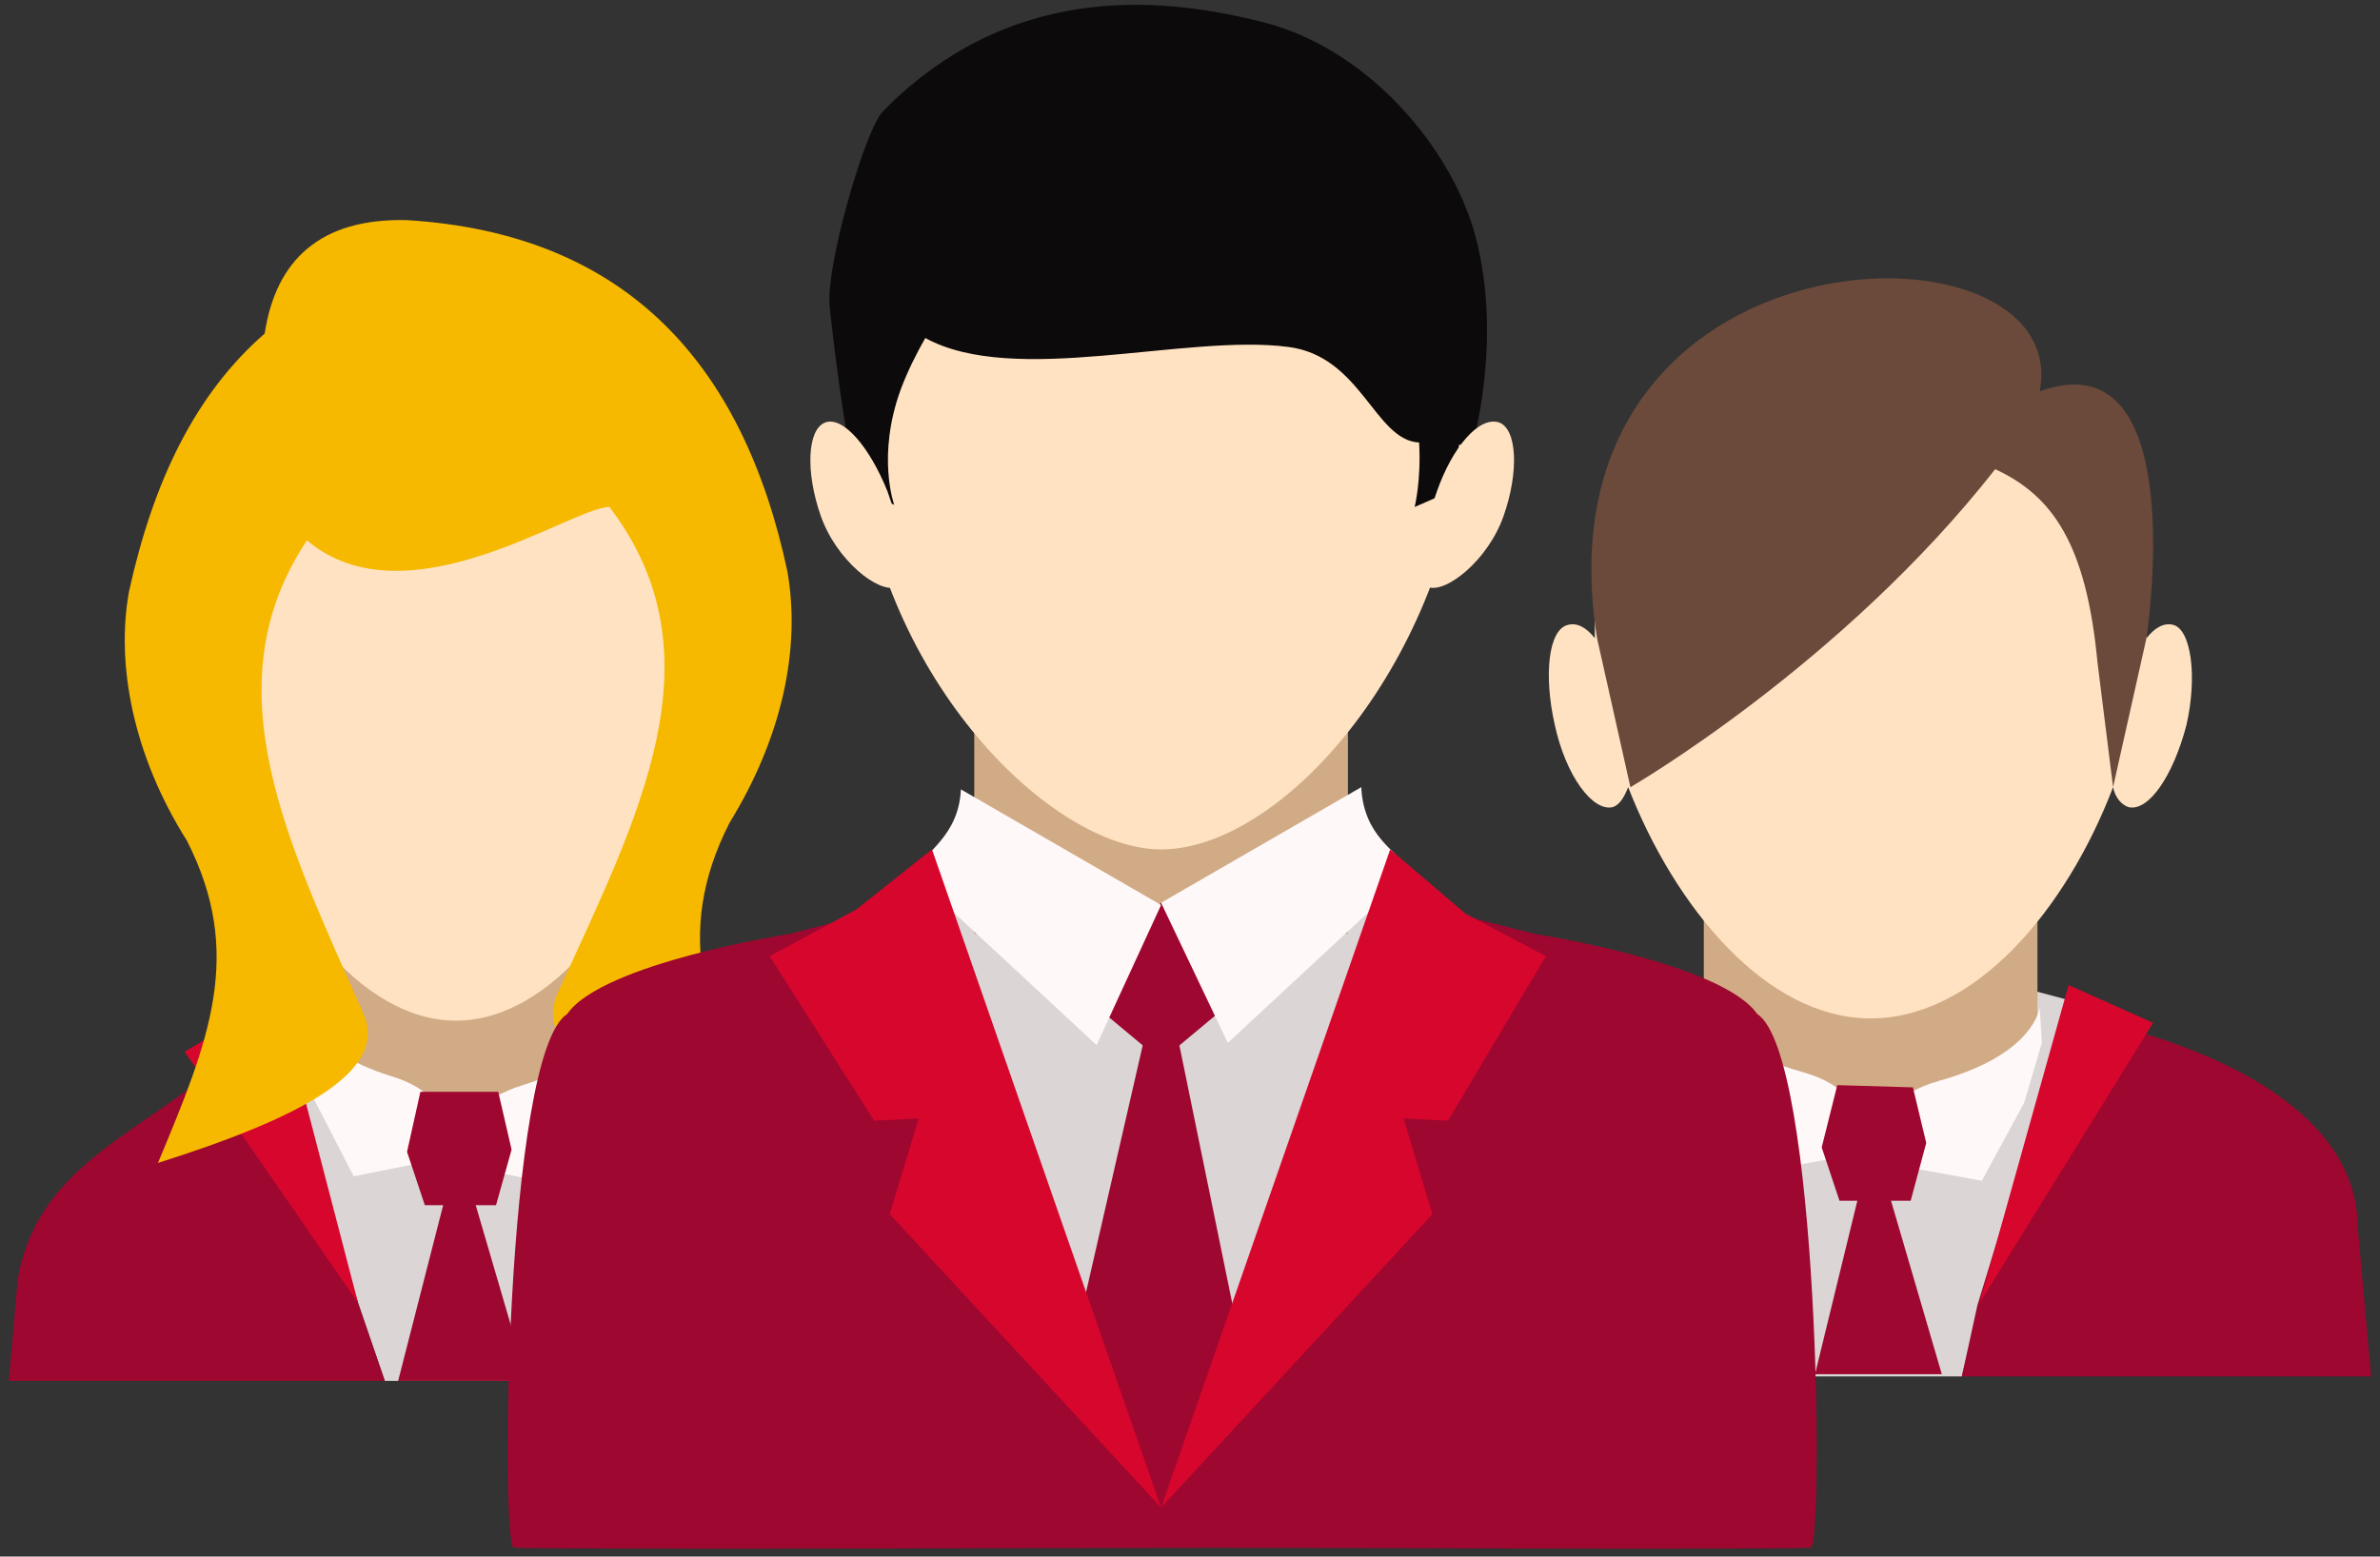
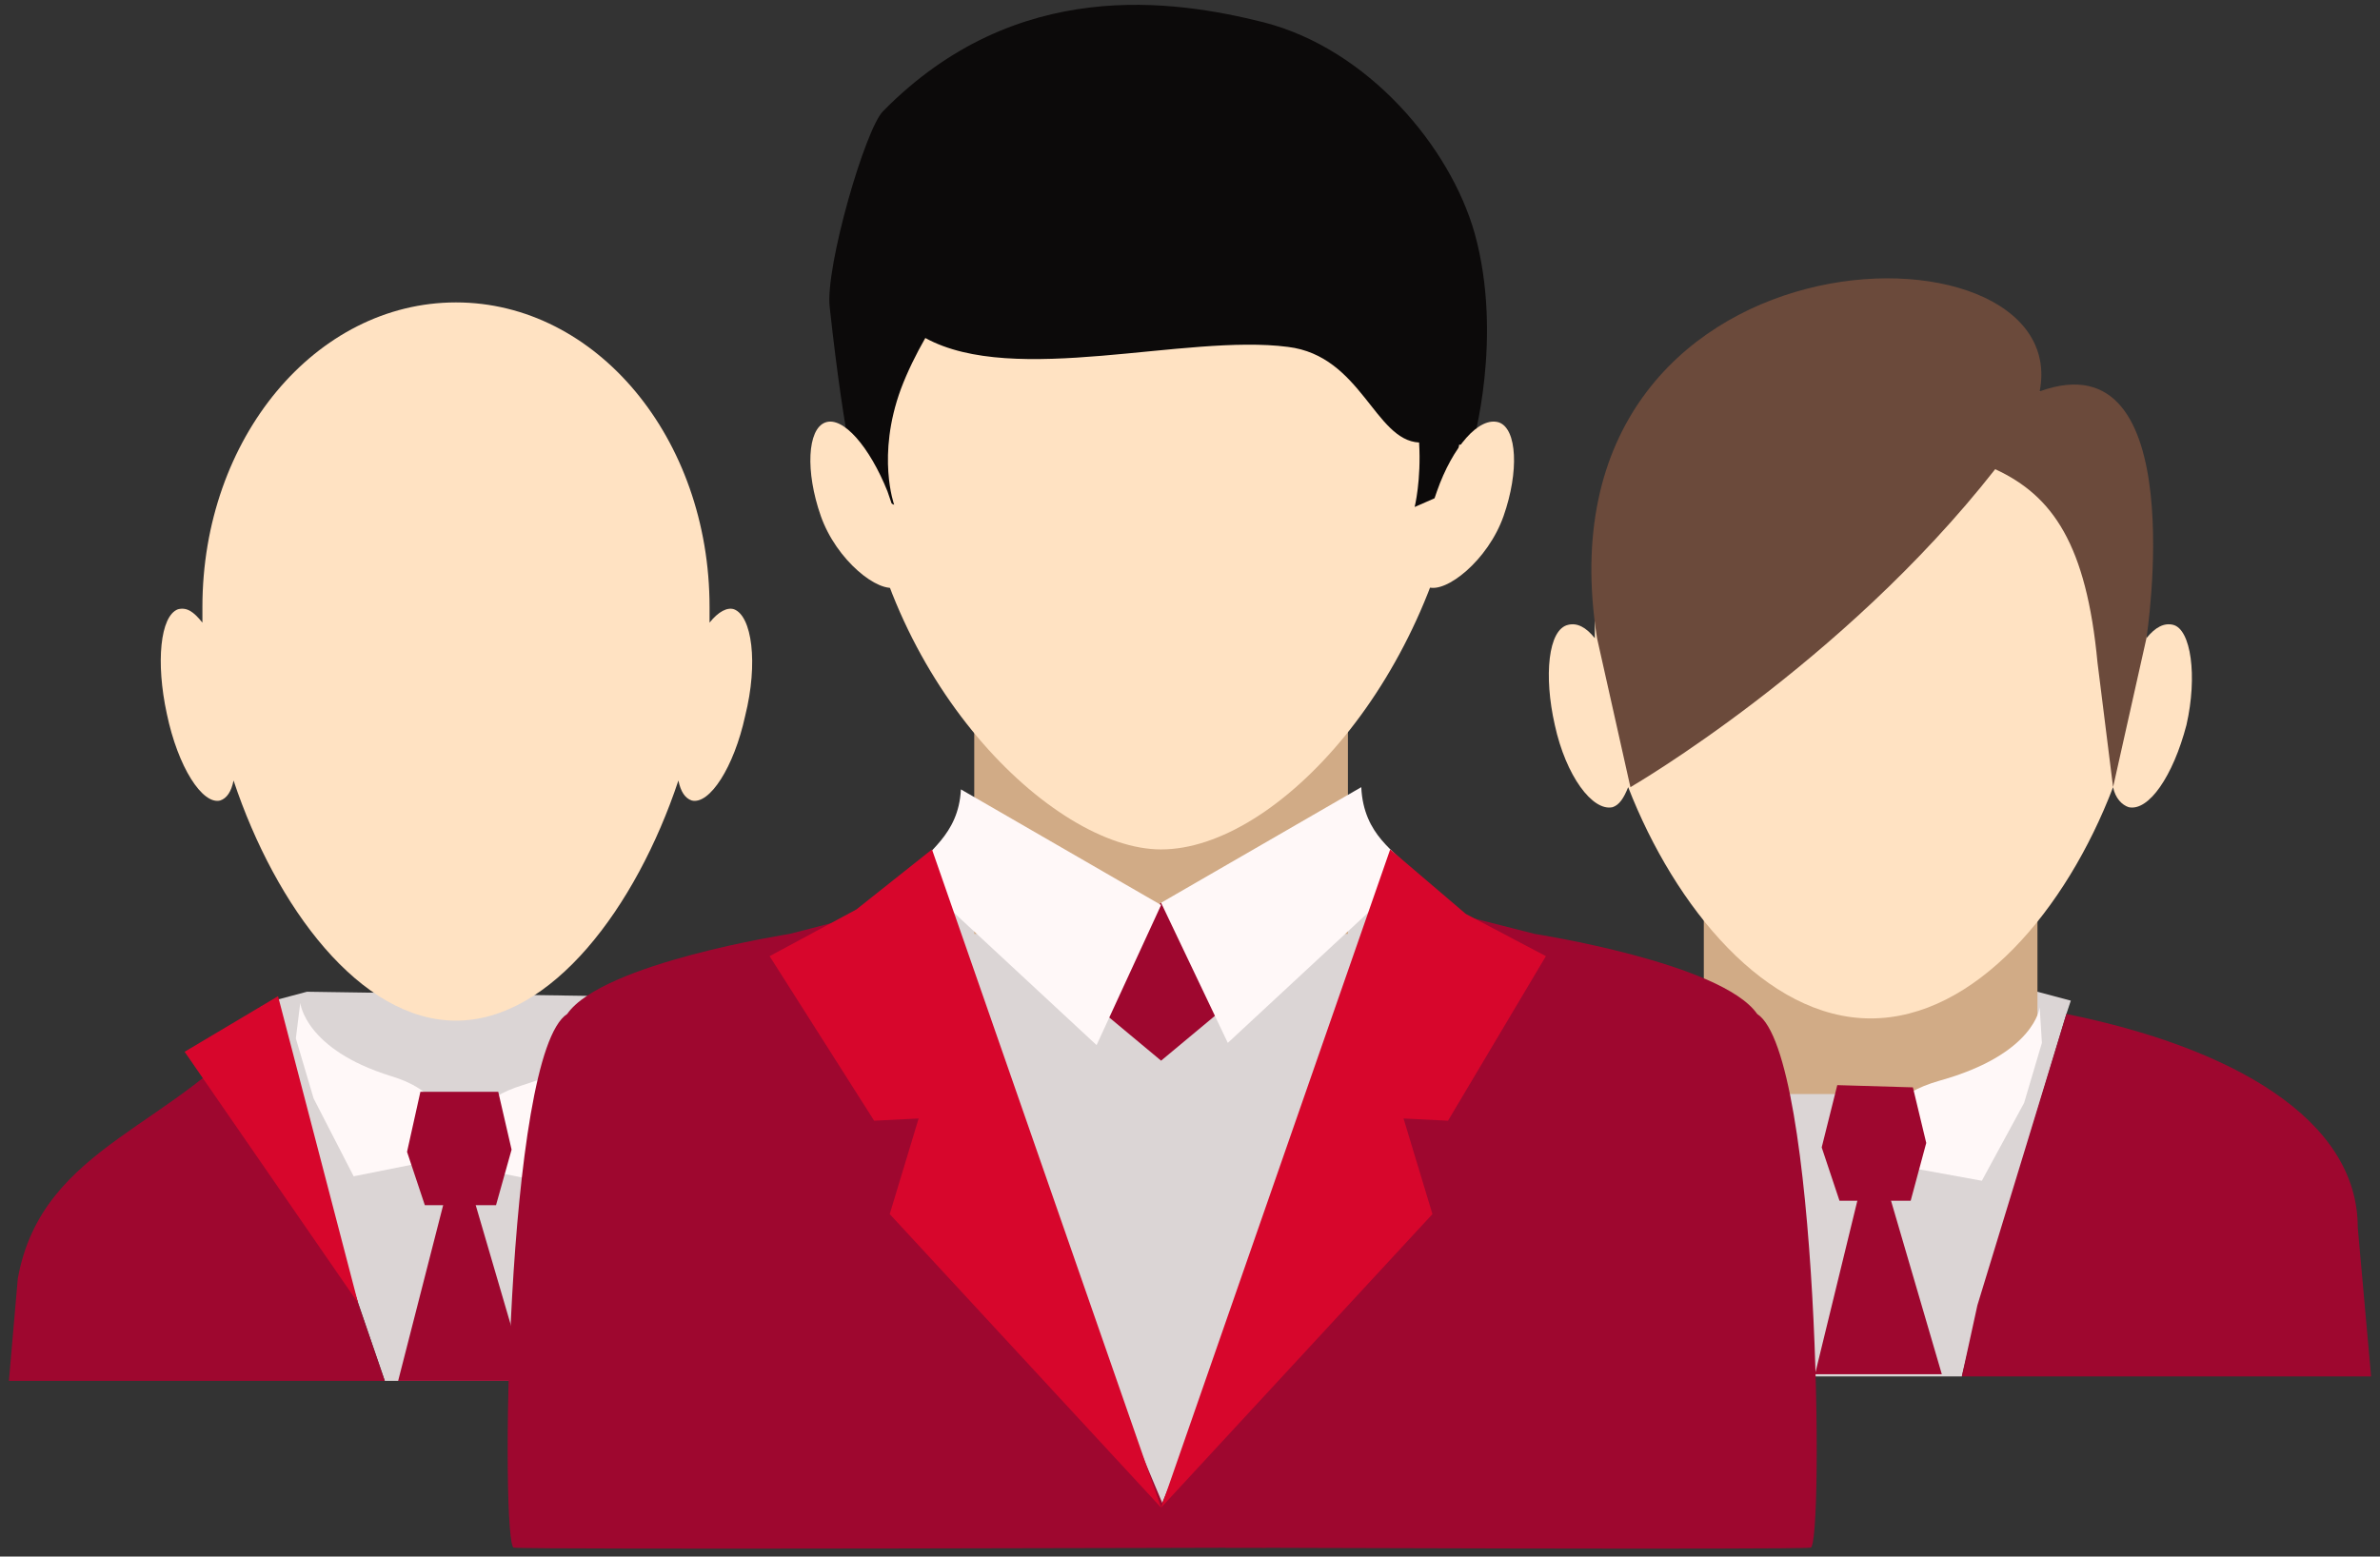
<svg xmlns="http://www.w3.org/2000/svg" version="1.1" id="Слой_1" x="0px" y="0px" width="107px" height="70px" viewBox="0 0 107 70" style="enable-background:new 0 0 107 70;" xml:space="preserve">
  <rect x="0" y="0" width="107" height="70" fill="#333333" stroke="none" />
  <style type="text/css">
	.st0{fill:#9E072F;}
	.st1{fill:#D7062C;}
	.st2{fill:#FEFFFF;}
	.st3{fill:#FFFFFF;}
	.st4{fill:#026325;}
	.st5{fill:#00953B;}
	.st6{fill:#DBD5D5;}
	.st7{fill:#D1AB86;}
	.st8{fill:#FFE2C2;}
	.st9{fill:#FFF8F8;}
	.st10{fill:#F6B900;}
	.st11{fill:#6B4A3B;}
	.st12{fill:#0C0A0A;}
</style>
  <g>
    <g>
      <polygon class="st6" points="27.4,44.8 13.8,44.6 12.3,45 11.7,45.3 11.9,45.7 16.1,58.6 17.3,62.1 24.3,62.1 25,58.8 28.7,45.8     28.8,45.2   " />
    </g>
  </g>
  <g>
    <path class="st0" d="M11.9,45.7c-3.8,5-10,5.7-11.1,11.8l-0.4,4.6h16.9l-1.2-3.5L11.9,45.7z" />
  </g>
  <g>
    <path class="st4" d="M24.3,62.1h16.4l-0.4-4.6c-0.9-4.1-5.5-6.1-11.7-11.7L25,58.8L24.3,62.1z" />
  </g>
  <g>
    <g>
-       <path class="st7" d="M24.8,38.6h-1.4h-7.1c-1.5,0-2.7,1-2.7,2.3v6c0,1.3,1.2,2.3,2.7,2.3h8.5c1.3,0,2.3-0.8,2.6-1.8c0,0,0,0,0.1,0    v-0.5v-0.1v-5.9C27.5,39.6,26.3,38.6,24.8,38.6z" />
-     </g>
+       </g>
  </g>
  <g>
    <g>
      <path class="st8" d="M33,27.4c-0.3-0.1-0.7,0.1-1.1,0.6c0-0.2,0-0.5,0-0.7c0-7.6-5.1-13.7-11.4-13.7c-6.3,0-11.4,6.1-11.4,13.7    c0,0.2,0,0.5,0,0.7c-0.4-0.5-0.7-0.7-1.1-0.6c-0.8,0.3-1,2.4-0.5,4.7C8,34.5,9.1,36.2,9.9,36c0.3-0.1,0.5-0.4,0.6-0.9    c1.9,5.7,5.7,10.8,10,10.8c4.3,0,8.1-5.1,10-10.8c0.1,0.5,0.3,0.8,0.6,0.9c0.8,0.2,1.9-1.5,2.4-3.8C34.1,29.8,33.8,27.7,33,27.4z" />
    </g>
  </g>
  <g>
    <g>
      <path class="st9" d="M13.5,45.1c0,0,0.2,2.1,4.1,3.3c3.9,1.2,1.3,3.9,1.3,3.9l-3,0.6l-1.8-3.5l-0.8-2.7L13.5,45.1z" />
    </g>
  </g>
  <g>
    <g>
      <path class="st9" d="M27.6,45.5c0,0-0.2,2.1-4.1,3.3c-3.9,1.2-1.3,3.9-1.3,3.9l3,0.6l1.8-3.5l0.8-2.7L27.6,45.5z" />
    </g>
  </g>
  <g>
    <g>
      <polygon class="st1" points="12.5,44.8 8.3,47.3 16.1,58.6   " />
    </g>
  </g>
  <g>
    <g>
      <polygon class="st5" points="28.7,44.8 33.1,48.1 25,58.8   " />
    </g>
  </g>
  <g>
    <g>
      <polygon class="st0" points="20,53.9 17.9,62.1 23.7,62.1 21.3,53.9   " />
    </g>
  </g>
  <g>
    <g>
      <polygon class="st0" points="18.9,49.1 22.4,49.1 23,51.7 22.3,54.2 19.1,54.2 18.3,51.8   " />
    </g>
  </g>
  <g>
    <g>
-       <path class="st10" d="M8.4,37.8C6,34,5.2,29.9,5.8,26.6c1.1-5,3-8.9,6.1-11.6c0.5-3.3,2.5-5.2,6.4-5.1c9.8,0.6,15.1,6.4,17.1,15.8    c0.6,3.4-0.2,7.4-2.6,11.3c-2.6,5.1-1,9,1.5,14.4c-6.3-2-10.5-4.1-9.2-6.8c3.6-7.9,7.4-15.1,2.3-21.8c-1.7,0-9.1,5.3-13.6,1.5    c-4.4,6.6-0.8,13.7,2.5,21.2c1.3,2.7-2.9,4.8-9.2,6.8C9.4,46.8,11,42.9,8.4,37.8z" />
-     </g>
+       </g>
  </g>
  <g>
    <g>
      <polygon class="st6" points="91.6,44.6 76.8,44.4 75.2,44.8 74.6,45.1 74.7,45.5 79.3,58.4 80.6,61.9 88.2,61.9 89,58.6     92.9,45.6 93.1,45   " />
    </g>
  </g>
  <g>
    <path class="st4" d="M74.7,45.5c-7,1.4-12.5,4.6-12.5,9.6l-0.6,6.7h19l-1.3-3.5L74.7,45.5z" />
  </g>
  <g>
    <path class="st0" d="M88.2,61.9h18.4l-0.6-6.7c0-4.9-5.7-8.1-13.1-9.6l-4,13.1L88.2,61.9z" />
  </g>
  <g>
    <g>
      <path class="st7" d="M88.7,38.8h-1.5h-7.7c-1.6,0-2.9,1-2.9,2.3v5.8c0,1.2,1.3,2.3,2.9,2.3h9.2c1.4,0,2.5-0.8,2.8-1.8    c0,0,0,0,0.1,0v-0.5v-0.1V41C91.6,39.8,90.3,38.8,88.7,38.8z" />
    </g>
  </g>
  <g>
    <g>
      <path class="st8" d="M97.7,28.1c-0.4-0.1-0.8,0.1-1.2,0.6c0-0.2,0-0.4,0-0.7c0-7.3-5.5-13.1-12.4-13.1c-6.8,0-12.4,5.9-12.4,13.1    c0,0.2,0,0.4,0,0.7c-0.4-0.5-0.8-0.7-1.2-0.6c-0.9,0.2-1.1,2.3-0.6,4.5c0.5,2.3,1.7,3.9,2.6,3.7c0.3-0.1,0.5-0.4,0.7-0.9    c2.1,5.4,6.2,10.4,10.9,10.4c4.7,0,8.8-4.9,10.9-10.4c0.1,0.5,0.4,0.8,0.7,0.9c0.9,0.2,2-1.4,2.6-3.7    C98.8,30.4,98.5,28.3,97.7,28.1z" />
    </g>
  </g>
  <g>
    <g>
-       <path class="st9" d="M76.5,44.9c0,0,0.2,2.1,4.5,3.3c4.2,1.2,1.4,3.9,1.4,3.9l-3.3,0.6l-1.9-3.5l-0.8-2.7L76.5,44.9z" />
-     </g>
+       </g>
  </g>
  <g>
    <g>
      <path class="st9" d="M91.7,45.3c0,0-0.2,2.1-4.5,3.3c-4.2,1.2-1.4,3.9-1.4,3.9l3.3,0.6l1.9-3.5l0.8-2.7L91.7,45.3z" />
    </g>
  </g>
  <g>
    <polygon class="st5" points="75.2,44 71.5,45.8 79.3,58.4  " />
  </g>
  <g>
-     <polygon class="st1" points="93,44.3 96.8,46 89,58.6  " />
-   </g>
+     </g>
  <g>
    <g>
      <polygon class="st0" points="83.6,53.6 81.6,61.8 87.3,61.8 84.9,53.6   " />
    </g>
  </g>
  <g>
    <g>
      <polygon class="st0" points="82.6,48.8 86,48.9 86.6,51.4 85.9,54 82.7,54 81.9,51.6   " />
    </g>
  </g>
  <g>
    <g>
      <path class="st11" d="M91.7,17.6c1.6-8.2-22.9-7.8-19.9,11.1l1.5,6.7c0,0,9.5-5.5,16.4-14.3c2.6,1.2,4.1,3.4,4.6,8.7l0.7,5.6    l1.5-6.7C96.5,28.7,98.6,15.1,91.7,17.6z" />
    </g>
  </g>
  <g>
    <g>
      <path class="st6" d="M50.1,66.6L35.7,43.6l7.5-5.6L62,39.3l7.1,6.7L53,68.3C52.1,67.7,51.1,67.2,50.1,66.6z" />
    </g>
  </g>
  <g>
    <path class="st0" d="M63.5,40.6L69,42c0,0,8.4,1.3,10,3.6c2.8,1.8,3,24,2.4,24c-0.6,0.1-26.3,0-26.3,0c-1-0.7-2-1.3-2.9-1.9v0   L63.5,40.6z" />
  </g>
  <g>
    <path class="st0" d="M40.9,40.6L35.5,42c0,0-8.4,1.3-10,3.6c-2.8,1.8-3,24-2.4,24c0.6,0.1,33.8,0,33.8,0c1-0.7-2.6-1-4.6-1.9v0   L40.9,40.6z" />
  </g>
  <g>
    <g>
      <rect x="43.8" y="28.9" class="st7" width="16.8" height="13.1" />
    </g>
  </g>
  <g>
    <g>
      <g>
        <path class="st8" d="M38.6,20.5c1,10.1,8.7,17.7,13.6,17.7c5.2,0,12.3-7.7,13.6-17.7c1.2-9.7-6.1-14.6-13.6-14.6     C44.7,5.9,37.6,10.8,38.6,20.5z" />
      </g>
    </g>
    <g>
      <g>
        <path class="st12" d="M66.3,10.5c-1.1-3.9-4.8-8.3-9.5-9.5c-4-1-11.1-2.1-17.1,4c-0.8,0.8-2.6,7-2.4,8.8c0.7,6.4,1.3,8.2,1.3,8.2     l1.6,0.7c0,0-0.8-2.2,0.3-5.2c0.3-0.8,0.7-1.6,1.1-2.3c4,2.2,11.7-0.2,16.3,0.4c3.3,0.4,3.9,4.2,5.9,4.3c0.1,1.7-0.2,2.9-0.2,2.9     l1.6-0.7c0,0,0.2-0.6,0.4-2.1c0.4,0,0.6,0,0.6,0S67.6,15.2,66.3,10.5z" />
      </g>
    </g>
    <g>
      <g>
        <g>
          <path class="st8" d="M64.6,22.1c-0.7,2-1.3,4-0.4,4.3c0.8,0.3,2.7-1.2,3.4-3.2c0.7-2,0.6-3.9-0.2-4.2      C66.5,18.7,65.3,20.1,64.6,22.1z" />
        </g>
      </g>
    </g>
    <g>
      <g>
        <g>
          <path class="st8" d="M39.9,22.1c0.7,2,1.3,4,0.4,4.3c-0.8,0.3-2.7-1.2-3.4-3.2c-0.7-2-0.6-3.9,0.2-4.2      C37.9,18.7,39.1,20.1,39.9,22.1z" />
        </g>
      </g>
    </g>
  </g>
  <g>
    <g>
      <g>
        <polygon class="st0" points="48,44.2 52.2,47.7 56.4,44.2 52.2,40.6    " />
      </g>
    </g>
    <g>
      <g>
-         <polygon class="st0" points="53,46.9 55.5,59.1 52.4,69.1 48.6,59.1 51.4,46.9    " />
-       </g>
+         </g>
    </g>
  </g>
  <g>
    <g>
      <g>
        <path class="st9" d="M61.2,35.4l-9,5.2l3,6.3l7-6.5c0,0,1.8-0.5,1.2-1.3C62.8,38.3,61.3,37.6,61.2,35.4z" />
      </g>
    </g>
    <g>
      <g>
        <path class="st9" d="M43.2,35.5l9,5.2l-2.9,6.3l-7-6.5c0,0-1.8-0.5-1.2-1.3C41.6,38.3,43.1,37.6,43.2,35.5z" />
      </g>
    </g>
  </g>
  <g>
    <polygon class="st1" points="52.2,67.8 62.5,38.2 65.9,41.1 69.5,43 65.1,50.4 63.1,50.3 64.4,54.6  " />
  </g>
  <g>
    <polygon class="st1" points="52.2,67.8 41.9,38.2 38.5,40.9 34.6,43 39.3,50.4 41.3,50.3 40,54.6  " />
  </g>
</svg>